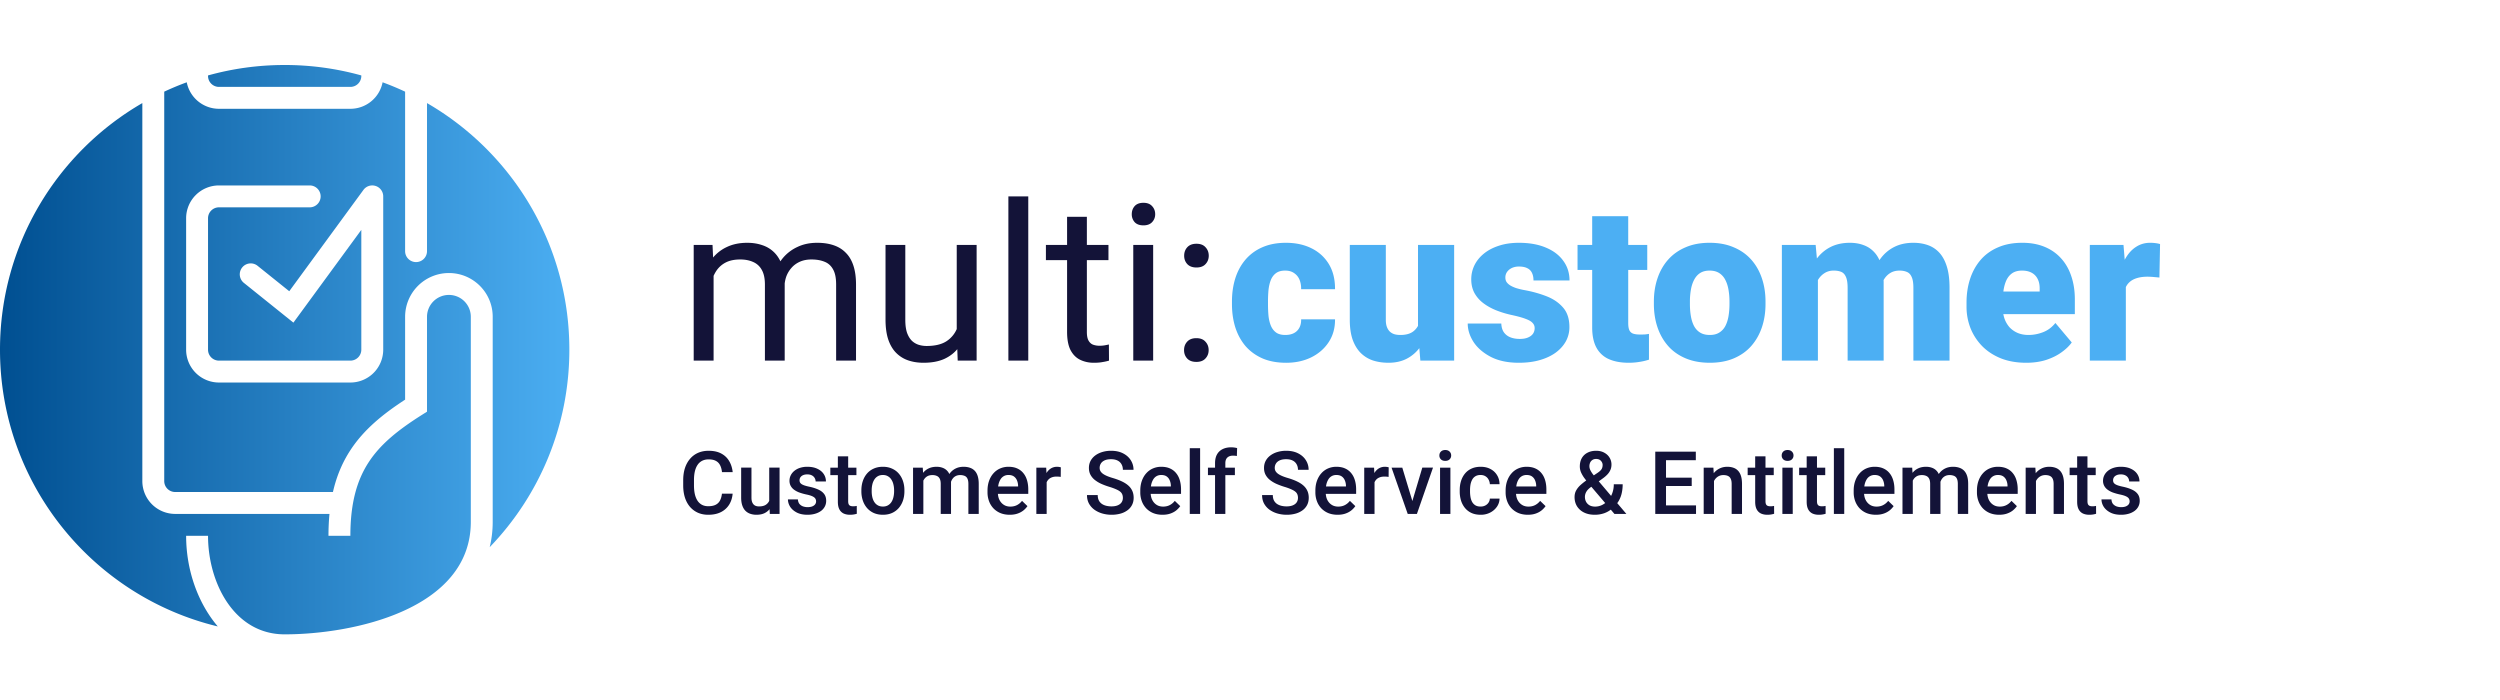
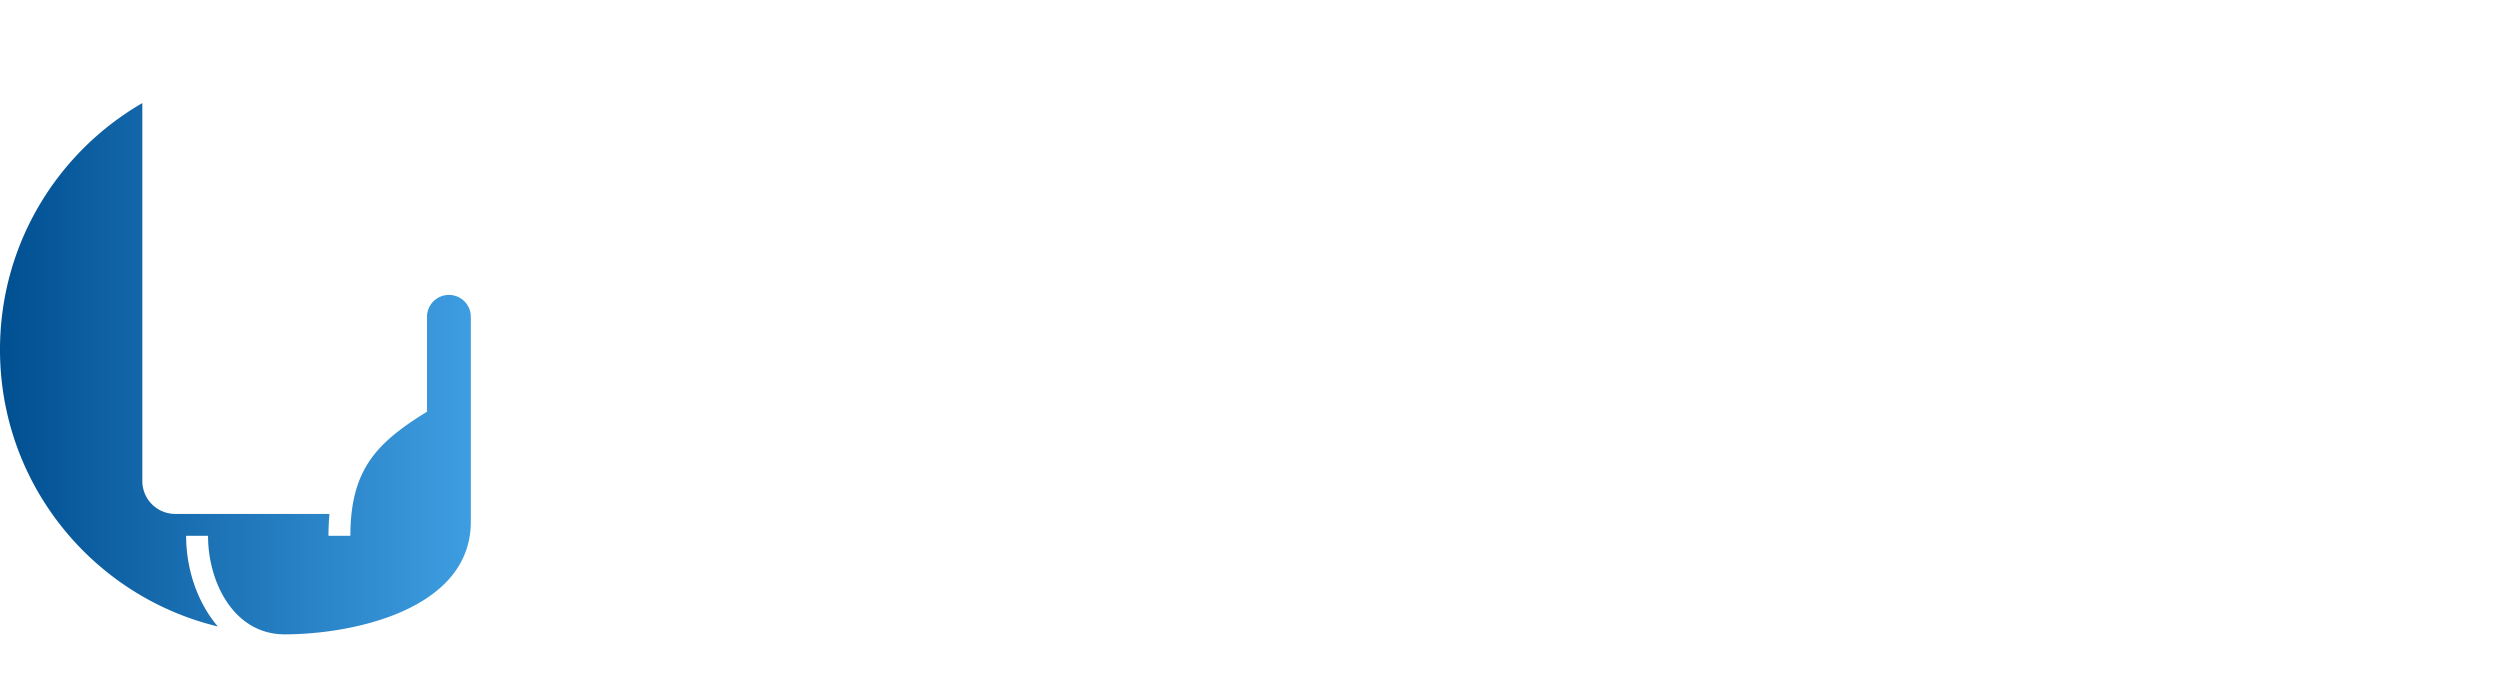
<svg xmlns="http://www.w3.org/2000/svg" width="500" height="140" viewBox="0 0 500 140" fill="none">
  <path d="M28.468 20.617C11.45 30.46 0 48.86 0 69.935c0 26.837 18.567 49.337 43.557 55.354-3.976-4.673-6.33-11.258-6.33-18.127h4.38c0 9.375 5.21 19.708 15.328 19.708 13.63 0 37.227-4.947 37.227-22.506v-41.01a4.37 4.37 0 0 0-4.38-4.368 4.38 4.38 0 0 0-4.38 4.38v18.968l-1.019.644c-4.729 2.99-8.242 5.806-10.612 9.414-2.34 3.563-3.697 8.104-3.697 14.77h-4.38c0-1.54.067-2.998.2-4.38H35.037a6.57 6.57 0 0 1-6.57-6.57V20.618Z" fill="url(#a)" />
-   <path fill-rule="evenodd" clip-rule="evenodd" d="M97.942 109.432c9.863-10.237 15.928-24.159 15.928-39.497 0-21.074-11.45-39.474-28.468-49.318v29.61a2.19 2.19 0 1 1-4.38 0V18.332a56.538 56.538 0 0 0-4.501-1.874 6.572 6.572 0 0 1-6.447 5.301H43.796a6.572 6.572 0 0 1-6.447-5.3 56.538 56.538 0 0 0-4.502 1.873v77.88c0 1.21.98 2.19 2.19 2.19h31.551c.732-3.205 1.91-5.96 3.523-8.415 2.686-4.089 6.463-7.16 10.912-10.057V63.365a8.76 8.76 0 0 1 8.76-8.759c4.832 0 8.758 3.905 8.758 8.747v41.011c0 1.837-.222 3.526-.6 5.068ZM41.606 43.657c0-1.21.98-2.19 2.19-2.19H61.94a2.19 2.19 0 1 0 0-4.38H43.796a6.57 6.57 0 0 0-6.57 6.57v26.278a6.57 6.57 0 0 0 6.57 6.57h26.278a6.57 6.57 0 0 0 6.57-6.57V39.309a2.185 2.185 0 0 0-1.51-2.113 2.185 2.185 0 0 0-2.466.813L57.851 58.246l-6.358-5.104a2.19 2.19 0 0 0-2.742 3.415l9.929 7.97 13.584-18.552v23.96c0 1.21-.98 2.19-2.19 2.19H43.796a2.19 2.19 0 0 1-2.19-2.19V43.657Z" fill="url(#b)" />
-   <path d="M41.606 15.087v.103c0 1.21.98 2.19 2.19 2.19h26.278c1.21 0 2.19-.98 2.19-2.19v-.103A56.983 56.983 0 0 0 56.935 13c-5.31 0-10.452.727-15.329 2.087Z" fill="url(#c)" />
-   <path d="M144.39 98.728h2.139c-.068.815-.297 1.542-.684 2.181a4.078 4.078 0 0 1-1.634 1.497c-.702.365-1.554.547-2.558.547-.77 0-1.462-.137-2.078-.41a4.56 4.56 0 0 1-1.583-1.181c-.439-.513-.775-1.132-1.009-1.856-.228-.724-.342-1.534-.342-2.43v-1.034c0-.896.117-1.706.35-2.43.24-.724.582-1.343 1.027-1.856a4.441 4.441 0 0 1 1.599-1.189c.628-.274 1.332-.41 2.113-.41.992 0 1.831.182 2.515.547.684.365 1.215.87 1.591 1.514.382.644.616 1.383.702 2.215h-2.139c-.057-.536-.182-.995-.376-1.377a1.944 1.944 0 0 0-.839-.872c-.37-.206-.855-.308-1.454-.308-.49 0-.918.091-1.283.274a2.42 2.42 0 0 0-.915.804c-.245.353-.431.79-.556 1.308-.12.514-.18 1.101-.18 1.763v1.052c0 .627.054 1.197.163 1.71.114.508.285.944.513 1.309.234.365.53.647.89.847.359.2.789.299 1.291.299.61 0 1.104-.097 1.48-.29.382-.194.67-.477.864-.847.2-.377.331-.836.393-1.377ZM153.843 100.601v-7.074h2.07v9.255h-1.951l-.119-2.181Zm.29-1.925.693-.017c0 .622-.068 1.195-.205 1.719a3.997 3.997 0 0 1-.633 1.361c-.285.382-.65.681-1.095.898-.445.211-.978.316-1.599.316a3.73 3.73 0 0 1-1.241-.197 2.54 2.54 0 0 1-.975-.607c-.268-.274-.476-.63-.624-1.069-.149-.439-.223-.964-.223-1.574v-5.98h2.062v5.997c0 .337.04.619.119.847.08.222.189.402.326.539.136.137.296.234.479.291.182.057.376.085.581.085.588 0 1.049-.114 1.386-.342.342-.234.584-.547.727-.941.148-.393.222-.835.222-1.326ZM163.218 100.276c0-.205-.052-.39-.154-.556-.103-.171-.3-.325-.59-.462-.286-.137-.708-.262-1.266-.376a10.925 10.925 0 0 1-1.352-.385 4.293 4.293 0 0 1-1.044-.556 2.34 2.34 0 0 1-.675-.77 2.128 2.128 0 0 1-.24-1.027c0-.376.083-.733.248-1.069.166-.336.402-.633.71-.89a3.46 3.46 0 0 1 1.121-.607 4.688 4.688 0 0 1 1.488-.222c.776 0 1.44.13 1.993.393.559.257.987.608 1.283 1.052.297.44.445.936.445 1.489h-2.061c0-.246-.063-.474-.189-.685a1.306 1.306 0 0 0-.547-.521c-.245-.137-.553-.206-.924-.206-.353 0-.647.057-.881.171a1.206 1.206 0 0 0-.513.428 1.096 1.096 0 0 0-.077 1c.063.12.165.232.308.334.142.097.336.189.581.274.251.086.565.168.941.248.708.148 1.315.34 1.822.573.514.228.907.525 1.181.89.274.36.41.815.41 1.369 0 .41-.088.787-.265 1.129a2.57 2.57 0 0 1-.752.881 3.8 3.8 0 0 1-1.189.573c-.457.137-.97.205-1.54.205-.838 0-1.548-.148-2.13-.445-.582-.302-1.024-.687-1.326-1.154-.297-.474-.445-.964-.445-1.472h1.993c.023.382.129.687.317.916.194.222.433.385.718.487.291.097.591.146.898.146.371 0 .682-.049.933-.146.251-.102.442-.239.573-.41a.983.983 0 0 0 .197-.599ZM171.284 93.527v1.505h-5.218v-1.505h5.218Zm-3.712-2.267h2.061v8.964c0 .286.04.505.12.659a.642.642 0 0 0 .351.3c.148.051.322.077.521.077.143 0 .28-.009.411-.026.131-.017.237-.034.316-.051l.009 1.573a5.14 5.14 0 0 1-.599.137c-.222.04-.479.06-.77.06-.473 0-.892-.083-1.257-.248a1.85 1.85 0 0 1-.855-.83c-.206-.382-.308-.889-.308-1.522V91.26ZM172.276 98.257v-.197c0-.667.097-1.286.291-1.856a4.412 4.412 0 0 1 .838-1.497 3.791 3.791 0 0 1 1.352-.992c.536-.24 1.14-.36 1.813-.36.679 0 1.283.12 1.814.36.536.234.989.564 1.36.992.371.422.653.921.847 1.497.194.57.291 1.19.291 1.856v.197c0 .667-.097 1.286-.291 1.856a4.425 4.425 0 0 1-.847 1.497 3.915 3.915 0 0 1-1.352.992c-.53.234-1.132.351-1.804.351-.679 0-1.286-.117-1.822-.351a3.915 3.915 0 0 1-1.352-.992 4.425 4.425 0 0 1-.847-1.497 5.726 5.726 0 0 1-.291-1.856Zm2.062-.197v.197c0 .416.043.81.128 1.18.086.371.22.696.402.976.183.279.416.499.702.658.285.16.624.24 1.018.24.382 0 .712-.08.992-.24a1.98 1.98 0 0 0 .701-.658c.183-.28.317-.605.402-.975.091-.371.137-.765.137-1.18v-.198c0-.41-.046-.798-.137-1.163a2.98 2.98 0 0 0-.41-.984 1.97 1.97 0 0 0-.702-.667c-.279-.165-.613-.248-1.001-.248-.387 0-.724.083-1.009.248-.279.16-.51.382-.693.667a3.125 3.125 0 0 0-.402.984 5.116 5.116 0 0 0-.128 1.163ZM184.671 95.409v7.373h-2.062v-9.255h1.942l.12 1.882Zm-.334 2.403-.701-.008c0-.639.08-1.23.239-1.771a4.26 4.26 0 0 1 .702-1.411c.308-.405.69-.716 1.146-.933.462-.222.995-.333 1.6-.333.422 0 .807.062 1.154.188.354.12.659.31.916.573.262.262.462.599.599 1.01.142.41.213.906.213 1.488v6.167h-2.061v-5.988c0-.45-.069-.804-.205-1.06a1.142 1.142 0 0 0-.574-.548 2.073 2.073 0 0 0-.881-.17c-.387 0-.718.073-.992.221-.268.149-.487.351-.658.608a2.705 2.705 0 0 0-.377.89c-.08.336-.12.695-.12 1.077Zm5.74-.547-.967.214c0-.56.077-1.087.231-1.583.16-.502.391-.94.693-1.317a3.248 3.248 0 0 1 1.138-.898c.45-.217.967-.325 1.548-.325.474 0 .896.065 1.266.196.377.126.696.325.958.6.263.273.462.63.599 1.068.137.434.205.959.205 1.574v5.988h-2.07v-5.996c0-.468-.068-.83-.205-1.087a1.062 1.062 0 0 0-.565-.53 2.273 2.273 0 0 0-.881-.154c-.319 0-.601.06-.846.18-.24.114-.442.276-.608.487a2.169 2.169 0 0 0-.376.71c-.08.268-.12.56-.12.873ZM201.95 102.953c-.684 0-1.303-.111-1.856-.333a4.108 4.108 0 0 1-1.403-.95 4.209 4.209 0 0 1-.881-1.428 5.013 5.013 0 0 1-.308-1.771v-.342c0-.725.105-1.38.316-1.968.211-.587.505-1.089.881-1.505a3.796 3.796 0 0 1 1.335-.967 4.148 4.148 0 0 1 1.668-.333c.661 0 1.24.11 1.736.333.496.223.907.536 1.232.941.331.4.576.876.736 1.429.165.553.248 1.163.248 1.83v.881h-7.151v-1.48h5.115v-.162a2.904 2.904 0 0 0-.222-1.044 1.779 1.779 0 0 0-.608-.787c-.274-.2-.638-.299-1.095-.299-.342 0-.647.074-.915.222-.262.143-.482.351-.659.625a3.308 3.308 0 0 0-.41.992 5.589 5.589 0 0 0-.137 1.292v.342c0 .405.054.781.162 1.129.115.342.28.642.497.898.216.257.479.459.787.608a2.48 2.48 0 0 0 1.052.213c.496 0 .938-.099 1.326-.299.387-.2.724-.482 1.009-.847l1.086 1.052a4.223 4.223 0 0 1-.778.839 3.89 3.89 0 0 1-1.172.641c-.456.165-.987.248-1.591.248ZM209.332 95.289v7.493h-2.062v-9.255h1.968l.094 1.762Zm2.831-1.822-.017 1.916a4.014 4.014 0 0 0-.41-.051 5.39 5.39 0 0 0-.428-.017c-.354 0-.664.05-.932.154-.268.096-.494.239-.676.427a1.88 1.88 0 0 0-.411.667 2.98 2.98 0 0 0-.171.881l-.47.035c0-.582.057-1.12.171-1.617.114-.496.285-.932.513-1.309a2.64 2.64 0 0 1 .872-.88 2.345 2.345 0 0 1 1.224-.317c.125 0 .259.011.402.034.148.023.259.048.333.077ZM224.575 99.574c0-.256-.04-.484-.12-.684a1.334 1.334 0 0 0-.402-.547c-.194-.166-.467-.325-.821-.48a10.95 10.95 0 0 0-1.334-.487 14.827 14.827 0 0 1-1.643-.607 6.257 6.257 0 0 1-1.3-.787 3.356 3.356 0 0 1-.864-1.035c-.205-.394-.308-.847-.308-1.36 0-.508.106-.97.317-1.386a3.23 3.23 0 0 1 .915-1.078c.399-.308.87-.544 1.411-.71a5.948 5.948 0 0 1 1.797-.257c.924 0 1.719.172 2.386.514.673.342 1.189.8 1.549 1.377.365.576.547 1.212.547 1.907h-2.13c0-.41-.088-.772-.265-1.086a1.795 1.795 0 0 0-.787-.753c-.348-.182-.79-.273-1.326-.273-.507 0-.929.077-1.266.23-.336.154-.587.363-.753.625a1.636 1.636 0 0 0-.248.89c0 .233.054.447.163.641.108.188.274.365.496.53.222.16.502.311.838.454.337.142.733.28 1.189.41.69.206 1.292.434 1.805.685.513.245.941.524 1.283.838a3.1 3.1 0 0 1 .77 1.07c.171.393.257.84.257 1.342 0 .525-.106.998-.317 1.42a3.048 3.048 0 0 1-.907 1.069 4.314 4.314 0 0 1-1.402.676 6.632 6.632 0 0 1-1.814.231c-.599 0-1.189-.08-1.77-.239a5.228 5.228 0 0 1-1.574-.727 3.767 3.767 0 0 1-1.13-1.232c-.279-.496-.419-1.075-.419-1.737h2.147c0 .405.069.75.206 1.035a1.9 1.9 0 0 0 .59.702c.251.177.542.308.872.393.337.086.696.129 1.078.129.502 0 .921-.072 1.258-.214.342-.143.598-.342.769-.599a1.56 1.56 0 0 0 .257-.89ZM232.505 102.953c-.685 0-1.303-.111-1.857-.333a4.104 4.104 0 0 1-1.402-.95 4.211 4.211 0 0 1-.882-1.428 5.013 5.013 0 0 1-.307-1.771v-.342c0-.725.105-1.38.316-1.968.211-.587.505-1.089.881-1.505a3.778 3.778 0 0 1 1.335-.967 4.148 4.148 0 0 1 1.668-.333c.661 0 1.24.11 1.736.333.496.223.907.536 1.232.941.33.4.576.876.735 1.429.166.553.248 1.163.248 1.83v.881h-7.151v-1.48h5.116v-.162a2.905 2.905 0 0 0-.223-1.044 1.77 1.77 0 0 0-.607-.787c-.274-.2-.639-.299-1.095-.299-.342 0-.647.074-.915.222-.263.143-.482.351-.659.625a3.283 3.283 0 0 0-.411.992 5.591 5.591 0 0 0-.136 1.292v.342c0 .405.054.781.162 1.129.114.342.28.642.496.898.217.257.479.459.787.608.308.142.659.213 1.052.213.496 0 .938-.099 1.326-.299.388-.2.724-.482 1.01-.847l1.086 1.052c-.2.291-.459.571-.778.839-.32.262-.71.476-1.172.641-.457.165-.987.248-1.591.248ZM240.023 89.643v13.139h-2.07V89.643h2.07ZM245.07 102.782h-2.061V92.637c0-.69.128-1.269.385-1.736a2.54 2.54 0 0 1 1.12-1.07c.485-.245 1.058-.367 1.72-.367.205 0 .407.014.607.042.2.023.393.06.582.112l-.052 1.59a2.368 2.368 0 0 0-.376-.06 4.963 4.963 0 0 0-.428-.016c-.313 0-.584.06-.812.18a1.185 1.185 0 0 0-.514.504c-.114.222-.171.496-.171.821v10.145Zm1.908-9.255v1.505h-5.389v-1.505h5.389ZM259.595 99.574c0-.256-.04-.484-.12-.684a1.334 1.334 0 0 0-.402-.547c-.194-.166-.468-.325-.821-.48a10.95 10.95 0 0 0-1.334-.487 14.753 14.753 0 0 1-1.643-.607 6.257 6.257 0 0 1-1.3-.787 3.356 3.356 0 0 1-.864-1.035c-.205-.394-.308-.847-.308-1.36 0-.508.106-.97.317-1.386.216-.416.521-.776.915-1.078a4.371 4.371 0 0 1 1.411-.71 5.948 5.948 0 0 1 1.797-.257c.923 0 1.719.172 2.386.514.673.342 1.189.8 1.548 1.377.365.576.548 1.212.548 1.907h-2.13c0-.41-.088-.772-.265-1.086a1.8 1.8 0 0 0-.787-.753c-.348-.182-.79-.273-1.326-.273-.508 0-.93.077-1.266.23-.337.154-.587.363-.753.625a1.636 1.636 0 0 0-.248.89c0 .233.054.447.163.641.108.188.273.365.496.53.222.16.502.311.838.454.337.142.733.28 1.189.41.69.206 1.292.434 1.805.685.513.245.941.524 1.283.838a3.1 3.1 0 0 1 .77 1.07c.171.393.256.84.256 1.342 0 .525-.105.998-.316 1.42a3.048 3.048 0 0 1-.907 1.069 4.31 4.31 0 0 1-1.403.676 6.62 6.62 0 0 1-1.813.231 6.69 6.69 0 0 1-1.771-.239 5.24 5.24 0 0 1-1.574-.727 3.774 3.774 0 0 1-1.129-1.232c-.279-.496-.419-1.075-.419-1.737h2.147c0 .405.069.75.205 1.035.143.286.34.519.591.702.251.177.541.308.872.393.337.086.696.129 1.078.129.502 0 .921-.072 1.257-.214.343-.143.599-.342.77-.599.171-.257.257-.553.257-.89ZM267.524 102.953c-.684 0-1.303-.111-1.856-.333a4.117 4.117 0 0 1-1.403-.95 4.224 4.224 0 0 1-.881-1.428 5.013 5.013 0 0 1-.308-1.771v-.342c0-.725.106-1.38.317-1.968.211-.587.505-1.089.881-1.505a3.783 3.783 0 0 1 1.334-.967 4.155 4.155 0 0 1 1.668-.333c.662 0 1.241.11 1.737.333.496.223.907.536 1.232.941.33.4.576.876.735 1.429.166.553.248 1.163.248 1.83v.881h-7.151v-1.48h5.115v-.162a2.883 2.883 0 0 0-.222-1.044 1.777 1.777 0 0 0-.607-.787c-.274-.2-.639-.299-1.095-.299-.342 0-.647.074-.915.222-.263.143-.482.351-.659.625a3.283 3.283 0 0 0-.411.992 5.589 5.589 0 0 0-.137 1.292v.342c0 .405.055.781.163 1.129.114.342.279.642.496.898.217.257.479.459.787.608.308.142.659.213 1.052.213.496 0 .938-.099 1.326-.299.388-.2.724-.482 1.009-.847l1.087 1.052a4.23 4.23 0 0 1-.779.839 3.89 3.89 0 0 1-1.172.641c-.456.165-.986.248-1.591.248ZM274.906 95.289v7.493h-2.061v-9.255h1.967l.094 1.762Zm2.832-1.822-.017 1.916a5.352 5.352 0 0 0-.839-.068c-.353 0-.664.05-.932.154-.268.096-.493.239-.676.427a1.879 1.879 0 0 0-.41.667 2.98 2.98 0 0 0-.171.881l-.471.035c0-.582.057-1.12.171-1.617.114-.496.285-.932.513-1.309.234-.376.525-.67.873-.88a2.34 2.34 0 0 1 1.223-.317c.126 0 .26.011.402.034.148.023.26.048.334.077ZM282.194 101.148l2.267-7.621h2.139l-3.217 9.255h-1.334l.145-1.634Zm-1.736-7.621 2.31 7.656.111 1.599h-1.335l-3.233-9.255h2.147ZM290.081 93.527v9.255h-2.07v-9.255h2.07Zm-2.207-2.43c0-.313.103-.573.308-.778.211-.211.502-.317.873-.317.365 0 .653.106.864.317.211.205.316.465.316.778 0 .308-.105.565-.316.77-.211.206-.499.308-.864.308-.371 0-.662-.102-.873-.308a1.046 1.046 0 0 1-.308-.77ZM296.12 101.311c.337 0 .639-.066.907-.197.274-.137.493-.325.659-.564.171-.24.265-.517.282-.83h1.942a2.9 2.9 0 0 1-.531 1.634c-.342.49-.795.881-1.36 1.171a4.083 4.083 0 0 1-1.873.428c-.707 0-1.323-.12-1.848-.359a3.666 3.666 0 0 1-1.309-1.009 4.444 4.444 0 0 1-.786-1.48 6.079 6.079 0 0 1-.257-1.797v-.299c0-.639.085-1.237.257-1.796.176-.565.439-1.061.786-1.489a3.577 3.577 0 0 1 1.309-1c.525-.246 1.138-.368 1.839-.368.742 0 1.392.148 1.951.445.558.29.998.698 1.317 1.223.325.519.493 1.123.505 1.813h-1.942a2.066 2.066 0 0 0-.257-.924 1.692 1.692 0 0 0-.633-.667c-.268-.165-.59-.248-.966-.248-.417 0-.762.086-1.035.257a1.725 1.725 0 0 0-.642.684 3.35 3.35 0 0 0-.334.967 6.38 6.38 0 0 0-.094 1.103v.3c0 .382.032.752.094 1.111.063.36.172.682.326.967.159.279.376.505.65.676.273.165.621.248 1.043.248ZM305.572 102.953c-.684 0-1.303-.111-1.856-.333a4.117 4.117 0 0 1-1.403-.95 4.209 4.209 0 0 1-.881-1.428 5.013 5.013 0 0 1-.308-1.771v-.342c0-.725.106-1.38.317-1.968.211-.587.504-1.089.881-1.505a3.783 3.783 0 0 1 1.334-.967 4.148 4.148 0 0 1 1.668-.333c.662 0 1.241.11 1.737.333.496.223.906.536 1.231.941.331.4.576.876.736 1.429.165.553.248 1.163.248 1.83v.881h-7.151v-1.48h5.115v-.162a2.883 2.883 0 0 0-.222-1.044 1.777 1.777 0 0 0-.607-.787c-.274-.2-.639-.299-1.095-.299-.342 0-.648.074-.916.222-.262.143-.481.351-.658.625a3.283 3.283 0 0 0-.411.992 5.589 5.589 0 0 0-.137 1.292v.342c0 .405.054.781.163 1.129.114.342.279.642.496.898.217.257.479.459.787.608.308.142.659.213 1.052.213.496 0 .938-.099 1.326-.299.388-.2.724-.482 1.009-.847l1.087 1.052a4.23 4.23 0 0 1-.779.839 3.89 3.89 0 0 1-1.172.641c-.456.165-.986.248-1.591.248ZM317.377 96.007l2.147-1.445c.359-.24.616-.474.77-.702.154-.234.231-.524.231-.872 0-.297-.114-.57-.343-.821-.228-.251-.55-.377-.966-.377-.291 0-.536.069-.736.206a1.244 1.244 0 0 0-.453.53 1.76 1.76 0 0 0-.146.727c0 .257.066.522.197.796.131.268.311.55.539.846.228.291.485.605.77.941l5.885 6.946h-2.387l-4.807-5.654c-.416-.502-.784-.96-1.103-1.377a6.32 6.32 0 0 1-.744-1.223 3.01 3.01 0 0 1-.266-1.232c0-.65.134-1.21.402-1.677a2.7 2.7 0 0 1 1.138-1.078c.49-.256 1.064-.385 1.719-.385.633 0 1.178.129 1.634.385.462.251.816.585 1.061 1.001a2.6 2.6 0 0 1 .376 1.369c0 .393-.071.753-.214 1.078a3.129 3.129 0 0 1-.59.89 6.093 6.093 0 0 1-.872.76l-2.609 1.9c-.303.245-.528.481-.676.71a2.044 2.044 0 0 0-.351 1.112c0 .364.077.695.231.992.16.296.391.533.693.71.308.171.682.256 1.121.256.473 0 .932-.105 1.377-.316a3.902 3.902 0 0 0 1.197-.915c.354-.394.633-.864.839-1.412a5.029 5.029 0 0 0 .316-1.822h1.779c0 .605-.059 1.178-.179 1.72a5.366 5.366 0 0 1-.556 1.505 4.569 4.569 0 0 1-.993 1.24c-.039.04-.085.092-.136.154a1.225 1.225 0 0 1-.137.146 4.911 4.911 0 0 1-1.651 1.009 5.68 5.68 0 0 1-1.933.325c-.827 0-1.543-.151-2.147-.453a3.401 3.401 0 0 1-1.403-1.249c-.325-.53-.488-1.138-.488-1.822 0-.508.106-.952.317-1.335a4.11 4.11 0 0 1 .864-1.077c.37-.337.798-.673 1.283-1.01ZM339.206 101.08v1.702h-6.612v-1.702h6.612Zm-6.004-10.752v12.454h-2.148V90.328h2.148Zm5.14 5.2v1.677h-5.748v-1.677h5.748Zm.822-5.2v1.71h-6.57v-1.71h6.57ZM342.799 95.503v7.279h-2.061v-9.255h1.941l.12 1.976Zm-.368 2.31-.667-.01a6.023 6.023 0 0 1 .274-1.804 4.442 4.442 0 0 1 .752-1.412 3.328 3.328 0 0 1 1.164-.906c.45-.217.952-.325 1.505-.325.445 0 .847.062 1.206.188.365.12.676.316.933.59.262.274.462.63.599 1.07.136.433.205.966.205 1.599v5.979h-2.07v-5.988c0-.444-.066-.795-.197-1.052a1.1 1.1 0 0 0-.556-.556c-.239-.114-.539-.17-.898-.17-.354 0-.67.073-.95.221a2.14 2.14 0 0 0-.71.608 2.953 2.953 0 0 0-.436.89 3.696 3.696 0 0 0-.154 1.077ZM354.749 93.527v1.505h-5.218v-1.505h5.218Zm-3.713-2.267h2.062v8.964c0 .286.04.505.12.659a.643.643 0 0 0 .35.3c.149.051.323.077.522.077.143 0 .28-.009.411-.026.131-.017.236-.034.316-.051l.009 1.573a5.14 5.14 0 0 1-.599.137c-.222.04-.479.06-.77.06-.473 0-.892-.083-1.257-.248a1.856 1.856 0 0 1-.856-.83c-.205-.382-.308-.889-.308-1.522V91.26ZM358.547 93.527v9.255h-2.07v-9.255h2.07Zm-2.207-2.43c0-.313.103-.573.308-.778.211-.211.502-.317.872-.317.365 0 .653.106.864.317.211.205.317.465.317.778 0 .308-.106.565-.317.77-.211.206-.499.308-.864.308-.37 0-.661-.102-.872-.308a1.046 1.046 0 0 1-.308-.77ZM365.048 93.527v1.505h-5.218v-1.505h5.218Zm-3.713-2.267h2.062v8.964c0 .286.04.505.12.659a.643.643 0 0 0 .35.3c.149.051.323.077.522.077.143 0 .28-.009.411-.026.131-.017.236-.034.316-.051l.009 1.573a5.14 5.14 0 0 1-.599.137c-.222.04-.479.06-.77.06-.473 0-.892-.083-1.257-.248a1.856 1.856 0 0 1-.856-.83c-.205-.382-.308-.889-.308-1.522V91.26ZM368.846 89.643v13.139h-2.07V89.643h2.07ZM375.184 102.953c-.684 0-1.303-.111-1.856-.333a4.117 4.117 0 0 1-1.403-.95 4.209 4.209 0 0 1-.881-1.428 5.013 5.013 0 0 1-.308-1.771v-.342c0-.725.106-1.38.317-1.968.211-.587.504-1.089.881-1.505a3.783 3.783 0 0 1 1.334-.967 4.148 4.148 0 0 1 1.668-.333c.662 0 1.24.11 1.737.333.496.223.906.536 1.231.941.331.4.576.876.736 1.429.165.553.248 1.163.248 1.83v.881h-7.151v-1.48h5.115v-.162a2.883 2.883 0 0 0-.222-1.044 1.777 1.777 0 0 0-.607-.787c-.274-.2-.639-.299-1.095-.299a1.86 1.86 0 0 0-.916.222c-.262.143-.482.351-.658.625a3.283 3.283 0 0 0-.411.992 5.589 5.589 0 0 0-.137 1.292v.342c0 .405.054.781.163 1.129.114.342.279.642.496.898.217.257.479.459.787.608.308.142.659.213 1.052.213.496 0 .938-.099 1.326-.299.388-.2.724-.482 1.009-.847l1.087 1.052a4.23 4.23 0 0 1-.779.839 3.89 3.89 0 0 1-1.172.641c-.456.165-.986.248-1.591.248ZM382.558 95.409v7.373h-2.062v-9.255h1.942l.12 1.882Zm-.334 2.403-.701-.008c0-.639.08-1.23.239-1.771a4.26 4.26 0 0 1 .702-1.411c.308-.405.69-.716 1.146-.933.462-.222.995-.333 1.599-.333.422 0 .807.062 1.155.188.354.12.659.31.916.573.262.262.461.599.598 1.01.143.41.214.906.214 1.488v6.167h-2.061v-5.988c0-.45-.069-.804-.206-1.06a1.137 1.137 0 0 0-.573-.548 2.076 2.076 0 0 0-.881-.17c-.388 0-.718.073-.992.221-.268.149-.488.351-.659.608a2.725 2.725 0 0 0-.376.89c-.08.336-.12.695-.12 1.077Zm5.74-.547-.967.214c0-.56.077-1.087.231-1.583.16-.502.391-.94.693-1.317a3.248 3.248 0 0 1 1.138-.898c.45-.217.966-.325 1.548-.325.473 0 .895.065 1.266.196.376.126.696.325.958.6.262.273.462.63.599 1.068.137.434.205.959.205 1.574v5.988h-2.07v-5.996c0-.468-.068-.83-.205-1.087a1.065 1.065 0 0 0-.565-.53 2.277 2.277 0 0 0-.881-.154c-.319 0-.602.06-.847.18a1.68 1.68 0 0 0-.607.487 2.169 2.169 0 0 0-.376.71c-.08.268-.12.56-.12.873ZM399.837 102.953c-.685 0-1.303-.111-1.857-.333a4.104 4.104 0 0 1-1.402-.95 4.209 4.209 0 0 1-.881-1.428 4.99 4.99 0 0 1-.308-1.771v-.342c0-.725.105-1.38.316-1.968.211-.587.505-1.089.881-1.505a3.787 3.787 0 0 1 1.335-.967 4.148 4.148 0 0 1 1.668-.333c.661 0 1.24.11 1.736.333.496.223.907.536 1.232.941.331.4.576.876.735 1.429a6.35 6.35 0 0 1 .249 1.83v.881h-7.152v-1.48h5.116v-.162a2.905 2.905 0 0 0-.223-1.044 1.77 1.77 0 0 0-.607-.787c-.274-.2-.639-.299-1.095-.299-.342 0-.647.074-.915.222-.263.143-.482.351-.659.625a3.257 3.257 0 0 0-.41.992 5.535 5.535 0 0 0-.137 1.292v.342c0 .405.054.781.162 1.129.114.342.28.642.496.898.217.257.479.459.787.608.308.142.659.213 1.052.213.497 0 .939-.099 1.326-.299.388-.2.725-.482 1.01-.847l1.086 1.052c-.2.291-.459.571-.778.839-.32.262-.71.476-1.172.641-.456.165-.987.248-1.591.248ZM407.193 95.503v7.279h-2.061v-9.255h1.941l.12 1.976Zm-.368 2.31-.667-.01a6.023 6.023 0 0 1 .274-1.804 4.424 4.424 0 0 1 .753-1.412 3.316 3.316 0 0 1 1.163-.906c.45-.217.952-.325 1.505-.325.445 0 .847.062 1.206.188.365.12.676.316.933.59.262.274.462.63.599 1.07.136.433.205.966.205 1.599v5.979h-2.07v-5.988c0-.444-.066-.795-.197-1.052a1.1 1.1 0 0 0-.556-.556c-.239-.114-.539-.17-.898-.17-.354 0-.67.073-.95.221a2.14 2.14 0 0 0-.71.608 2.953 2.953 0 0 0-.436.89 3.696 3.696 0 0 0-.154 1.077ZM419.143 93.527v1.505h-5.218v-1.505h5.218Zm-3.712-2.267h2.061v8.964c0 .286.04.505.12.659a.643.643 0 0 0 .35.3c.149.051.323.077.522.077.143 0 .28-.009.411-.026.131-.017.237-.034.316-.051l.009 1.573a5.14 5.14 0 0 1-.599.137c-.222.04-.479.06-.77.06-.473 0-.892-.083-1.257-.248a1.856 1.856 0 0 1-.856-.83c-.205-.382-.307-.889-.307-1.522V91.26ZM425.926 100.276c0-.205-.051-.39-.154-.556-.102-.171-.299-.325-.59-.462-.285-.137-.707-.262-1.266-.376-.49-.109-.941-.237-1.352-.385a4.304 4.304 0 0 1-1.043-.556 2.342 2.342 0 0 1-.676-.77 2.128 2.128 0 0 1-.239-1.027c0-.376.082-.733.248-1.069.165-.336.402-.633.71-.89.308-.256.681-.459 1.12-.607a4.69 4.69 0 0 1 1.489-.222c.775 0 1.44.13 1.993.393.559.257.986.608 1.283 1.052.296.44.445.936.445 1.489h-2.062a1.32 1.32 0 0 0-.188-.685 1.308 1.308 0 0 0-.548-.521c-.245-.137-.553-.206-.923-.206-.354 0-.648.057-.881.171-.229.109-.4.251-.514.428-.108.177-.162.37-.162.582 0 .154.028.293.085.419.063.12.166.23.308.334.143.096.337.188.582.273.251.086.565.168.941.248.707.148 1.314.34 1.822.573.513.228.907.525 1.18.89.274.36.411.815.411 1.369 0 .41-.088.787-.265 1.129-.171.336-.422.63-.753.881a3.79 3.79 0 0 1-1.189.573 5.346 5.346 0 0 1-1.54.205c-.838 0-1.548-.148-2.13-.445-.581-.302-1.023-.687-1.325-1.154-.297-.474-.445-.964-.445-1.472h1.993c.023.382.128.687.316.916a1.7 1.7 0 0 0 .719.487c.291.097.59.146.898.146.371 0 .681-.049.932-.146.251-.102.442-.239.573-.41a.977.977 0 0 0 .197-.599ZM142.718 53.584v18.54h-3.978V48.987h3.764l.214 4.598Zm-.813 6.095-1.839-.064c.015-1.583.221-3.044.62-4.384.4-1.355.991-2.53 1.775-3.529a7.896 7.896 0 0 1 2.93-2.31c1.169-.555 2.524-.833 4.063-.833 1.084 0 2.082.157 2.994.47.913.3 1.704.777 2.374 1.433.67.656 1.19 1.497 1.561 2.523.371 1.027.556 2.267.556 3.721v15.419h-3.956V56.899c0-1.212-.207-2.181-.62-2.909a3.55 3.55 0 0 0-1.711-1.582c-.742-.342-1.611-.513-2.609-.513-1.169 0-2.146.206-2.93.62a4.955 4.955 0 0 0-1.882 1.71c-.47.728-.812 1.562-1.026 2.503-.2.926-.3 1.91-.3 2.95Zm14.991-2.181-2.652.812c.015-1.269.221-2.488.621-3.657a9.916 9.916 0 0 1 1.775-3.122 8.396 8.396 0 0 1 2.887-2.16c1.14-.541 2.445-.812 3.913-.812 1.24 0 2.338.164 3.293.492.97.328 1.782.834 2.438 1.518.67.67 1.176 1.532 1.518 2.587.343 1.056.514 2.31.514 3.764v15.205h-3.978V56.877c0-1.297-.207-2.302-.62-3.015-.399-.727-.97-1.233-1.711-1.518-.727-.3-1.597-.45-2.609-.45-.869 0-1.639.15-2.309.45-.67.3-1.234.713-1.69 1.24a5.43 5.43 0 0 0-1.048 1.775 6.594 6.594 0 0 0-.342 2.139ZM191.347 66.779V48.986h3.978v23.139h-3.785l-.193-5.346Zm.749-4.876 1.646-.043c0 1.54-.164 2.966-.492 4.277-.313 1.297-.826 2.424-1.539 3.379-.713.955-1.647 1.703-2.802 2.245-1.154.528-2.559.791-4.212.791-1.127 0-2.16-.163-3.101-.491a6.192 6.192 0 0 1-2.395-1.519c-.67-.684-1.191-1.575-1.561-2.673-.357-1.097-.535-2.416-.535-3.956V48.986h3.956v14.97c0 1.04.114 1.903.342 2.587.243.67.563 1.205.963 1.604a3.56 3.56 0 0 0 1.368.813 5.387 5.387 0 0 0 1.583.235c1.682 0 3.015-.32 3.999-.962a5.49 5.49 0 0 0 2.117-2.63c.442-1.113.663-2.346.663-3.7ZM205.654 39.278v32.847h-3.978V39.278h3.978ZM221.692 48.986v3.037h-12.51v-3.037h12.51Zm-8.276-5.624h3.957v23.032c0 .784.121 1.375.363 1.775.242.399.556.663.941.79.385.13.798.193 1.24.193.328 0 .67-.028 1.027-.085.37-.071.648-.128.834-.171l.021 3.229a9.22 9.22 0 0 1-1.24.278c-.499.1-1.105.15-1.818.15-.969 0-1.86-.193-2.673-.578-.813-.385-1.461-1.026-1.946-1.924-.47-.913-.706-2.139-.706-3.679v-23.01ZM230.631 48.986v23.139h-3.977V48.986h3.977Zm-4.277-6.137c0-.642.193-1.183.578-1.625.399-.442.983-.663 1.753-.663.756 0 1.333.22 1.732.663.414.442.62.983.62 1.625 0 .613-.206 1.14-.62 1.583-.399.427-.976.641-1.732.641-.77 0-1.354-.214-1.753-.642a2.33 2.33 0 0 1-.578-1.582ZM236.811 70.03c0-.67.207-1.234.621-1.69.427-.47 1.04-.706 1.839-.706.798 0 1.404.235 1.817.706.428.456.642 1.02.642 1.69 0 .655-.214 1.21-.642 1.667-.413.456-1.019.684-1.817.684-.799 0-1.412-.228-1.839-.684-.414-.456-.621-1.012-.621-1.668Zm.022-18.884c0-.67.206-1.233.62-1.69.428-.47 1.041-.705 1.839-.705s1.404.235 1.818.706c.427.456.641 1.02.641 1.69 0 .655-.214 1.211-.641 1.667-.414.456-1.02.685-1.818.685s-1.411-.229-1.839-.685c-.414-.456-.62-1.012-.62-1.668Z" fill="#131338" />
-   <path d="M257.063 66.992c.67 0 1.24-.12 1.711-.363a2.549 2.549 0 0 0 1.09-1.07c.257-.47.378-1.033.364-1.689h6.779c.014 1.74-.414 3.265-1.283 4.577-.856 1.297-2.025 2.31-3.507 3.036-1.469.713-3.13 1.07-4.983 1.07-1.811 0-3.393-.293-4.747-.877-1.355-.6-2.488-1.426-3.401-2.48-.898-1.07-1.575-2.318-2.031-3.743-.442-1.426-.663-2.973-.663-4.64v-.493c0-1.668.221-3.215.663-4.64.456-1.44 1.133-2.688 2.031-3.742a9.223 9.223 0 0 1 3.379-2.481c1.355-.599 2.93-.898 4.726-.898 1.925 0 3.621.363 5.09 1.09 1.482.727 2.644 1.782 3.486 3.165.841 1.383 1.254 3.058 1.24 5.026h-6.779c.014-.699-.093-1.326-.321-1.882a2.881 2.881 0 0 0-1.069-1.326c-.471-.342-1.077-.513-1.818-.513-.741 0-1.34.164-1.796.492-.456.328-.806.784-1.048 1.368-.228.57-.385 1.226-.471 1.968a24.954 24.954 0 0 0-.106 2.373v.492c0 .856.035 1.661.106 2.417.086.741.25 1.397.492 1.967.243.556.592.998 1.048 1.326.456.314 1.062.47 1.818.47ZM283.601 66.5V48.987h7.229v23.139h-6.758l-.471-5.624Zm.685-4.704 1.882-.043c0 1.554-.186 2.994-.556 4.32-.371 1.312-.92 2.452-1.647 3.422a7.516 7.516 0 0 1-2.652 2.266c-1.04.528-2.245.791-3.614.791-1.14 0-2.188-.156-3.143-.47a6.354 6.354 0 0 1-2.438-1.518c-.685-.699-1.219-1.59-1.604-2.673-.371-1.098-.556-2.41-.556-3.935v-14.97h7.207V64c0 .513.064.955.192 1.325.128.371.314.685.556.941.242.243.542.428.898.556.371.114.792.171 1.262.171 1.083 0 1.932-.228 2.545-.684.613-.456 1.04-1.076 1.283-1.86.256-.784.385-1.668.385-2.652ZM306.932 65.624c0-.4-.135-.742-.406-1.027-.257-.299-.713-.57-1.369-.812-.655-.257-1.575-.513-2.758-.77a19.743 19.743 0 0 1-3.187-.962c-.983-.4-1.846-.884-2.587-1.455a6.433 6.433 0 0 1-1.754-2.031c-.413-.784-.62-1.682-.62-2.695a6.4 6.4 0 0 1 .62-2.78c.428-.884 1.048-1.66 1.861-2.33.827-.685 1.832-1.22 3.015-1.605 1.183-.399 2.531-.598 4.042-.598 2.081 0 3.878.32 5.389.962 1.511.627 2.673 1.511 3.485 2.652.827 1.126 1.241 2.43 1.241 3.913h-7.207c0-.584-.1-1.083-.299-1.497a1.905 1.905 0 0 0-.92-.94c-.428-.229-.998-.343-1.711-.343-.499 0-.955.093-1.368.278-.399.185-.72.442-.963.77a1.891 1.891 0 0 0-.363 1.155c0 .313.071.599.214.855.157.242.392.47.705.684.314.2.713.385 1.198.556a14.4 14.4 0 0 0 1.754.428c1.554.285 3.008.692 4.362 1.22 1.354.527 2.452 1.275 3.293 2.244.856.97 1.283 2.274 1.283 3.914a5.886 5.886 0 0 1-.705 2.844c-.471.855-1.148 1.611-2.032 2.267-.884.641-1.946 1.14-3.186 1.497-1.241.356-2.638.534-4.192.534-2.209 0-4.077-.392-5.602-1.176-1.526-.798-2.681-1.796-3.465-2.994-.77-1.211-1.155-2.437-1.155-3.678h6.715c.029.713.2 1.298.513 1.754.328.456.763.791 1.305 1.005.542.214 1.169.32 1.882.32.656 0 1.197-.092 1.625-.277.442-.186.777-.435 1.005-.749.228-.328.342-.706.342-1.133ZM329.451 48.986v5.005h-13.943v-5.005h13.943Zm-11.014-5.752h7.207v21.342c0 .613.071 1.09.214 1.433.142.328.385.563.727.705.356.129.827.193 1.411.193.414 0 .756-.007 1.027-.022.271-.028.527-.064.77-.106v5.153c-.613.2-1.255.35-1.925.45-.67.114-1.383.17-2.138.17-1.54 0-2.859-.242-3.957-.727a5.158 5.158 0 0 1-2.48-2.288c-.57-1.04-.856-2.395-.856-4.063v-22.24ZM330.776 60.79v-.448c0-1.697.243-3.258.728-4.684.484-1.44 1.197-2.687 2.138-3.742.941-1.055 2.103-1.875 3.486-2.46 1.383-.598 2.979-.897 4.79-.897 1.825 0 3.429.3 4.812.898 1.397.584 2.566 1.404 3.507 2.46.941 1.054 1.653 2.302 2.138 3.741.485 1.426.727 2.987.727 4.684v.449c0 1.682-.242 3.243-.727 4.683-.485 1.426-1.197 2.673-2.138 3.742-.941 1.056-2.103 1.875-3.486 2.46-1.383.584-2.98.876-4.79.876-1.811 0-3.415-.292-4.812-.876-1.397-.585-2.566-1.404-3.507-2.46-.941-1.069-1.654-2.316-2.138-3.742-.485-1.44-.728-3-.728-4.683Zm7.207-.448v.449c0 .87.064 1.682.193 2.438.128.755.342 1.418.641 1.989.3.555.706.99 1.219 1.304.513.314 1.155.47 1.925.47.755 0 1.383-.156 1.882-.47a3.36 3.36 0 0 0 1.218-1.305c.3-.57.514-1.233.642-1.988.128-.756.193-1.569.193-2.438v-.45c0-.84-.065-1.632-.193-2.373-.128-.756-.342-1.419-.642-1.989a3.446 3.446 0 0 0-1.218-1.368c-.514-.328-1.155-.492-1.925-.492-.756 0-1.39.164-1.903.492-.499.328-.898.784-1.198 1.368-.299.57-.513 1.233-.641 1.989a13.85 13.85 0 0 0-.193 2.374ZM363.581 53.883v18.242h-7.207V48.986h6.758l.449 4.898Zm-.877 5.881-1.647.043c0-1.625.193-3.122.578-4.49.385-1.37.955-2.56 1.711-3.572a7.864 7.864 0 0 1 2.78-2.352c1.112-.556 2.395-.834 3.849-.834 1.012 0 1.932.157 2.758.47.827.3 1.54.777 2.139 1.433.599.641 1.055 1.483 1.369 2.523.327 1.027.491 2.26.491 3.7v15.44h-7.206v-14.52c0-.984-.114-1.725-.342-2.224-.214-.5-.528-.834-.941-1.006-.414-.17-.92-.256-1.519-.256-.627 0-1.19.142-1.689.428a3.932 3.932 0 0 0-1.283 1.197c-.342.499-.606 1.09-.791 1.775a9.252 9.252 0 0 0-.257 2.245Zm13.216 0-2.01.043c0-1.625.178-3.122.534-4.49.371-1.37.92-2.56 1.647-3.572a7.678 7.678 0 0 1 2.759-2.352c1.097-.556 2.373-.834 3.827-.834 1.055 0 2.025.157 2.909.47.884.314 1.646.82 2.288 1.518.641.7 1.14 1.626 1.497 2.78.356 1.141.535 2.553.535 4.235v14.563h-7.229V57.562c0-.956-.114-1.675-.342-2.16-.214-.5-.527-.834-.941-1.005-.413-.186-.905-.278-1.475-.278-.685 0-1.276.142-1.775.428-.499.285-.92.684-1.262 1.197-.328.499-.57 1.09-.727 1.775a10.041 10.041 0 0 0-.235 2.245ZM405.238 72.552c-1.881 0-3.564-.292-5.046-.876-1.483-.6-2.738-1.419-3.764-2.46a10.927 10.927 0 0 1-2.331-3.592 11.727 11.727 0 0 1-.791-4.298v-.813c0-1.697.235-3.265.705-4.705.471-1.454 1.169-2.723 2.096-3.806.927-1.084 2.089-1.925 3.486-2.524 1.397-.613 3.022-.92 4.876-.92 1.639 0 3.108.264 4.405.792 1.297.527 2.395 1.283 3.293 2.267.913.983 1.604 2.174 2.074 3.571.485 1.397.728 2.965.728 4.705v2.93h-18.905V58.31h11.869v-.556c.014-.77-.121-1.425-.406-1.967a2.797 2.797 0 0 0-1.198-1.24c-.527-.286-1.169-.428-1.925-.428-.784 0-1.432.17-1.946.513-.499.342-.891.813-1.176 1.411-.271.585-.463 1.262-.577 2.032-.114.77-.171 1.582-.171 2.438v.813c0 .855.114 1.632.342 2.33a5.278 5.278 0 0 0 1.026 1.797c.457.484.998.862 1.626 1.133.641.271 1.368.406 2.181.406.984 0 1.953-.185 2.908-.556.955-.37 1.775-.983 2.46-1.839l3.271 3.892c-.47.67-1.14 1.32-2.01 1.946-.855.628-1.882 1.14-3.079 1.54-1.198.385-2.538.578-4.021.578ZM425.169 54.718v17.407h-7.207V48.986h6.737l.47 5.732Zm6.843-5.903-.128 6.694c-.285-.029-.67-.064-1.155-.107a14.273 14.273 0 0 0-1.219-.064c-.841 0-1.568.1-2.181.3-.599.184-1.098.47-1.497.855-.385.37-.67.84-.855 1.41-.171.571-.25 1.234-.236 1.99l-1.304-.856c0-1.554.15-2.965.449-4.234.314-1.283.756-2.388 1.326-3.315.57-.94 1.262-1.66 2.074-2.16.813-.513 1.725-.77 2.737-.77.357 0 .706.022 1.048.065.357.043.67.107.941.192Z" fill="#4CAFF3" />
  <defs>
    <linearGradient id="a" x1="0" y1="69.196" x2="115.215" y2="69.196" gradientUnits="userSpaceOnUse">
      <stop stop-color="#004F91" />
      <stop offset="1" stop-color="#4CAFF3" />
    </linearGradient>
    <linearGradient id="b" x1="0" y1="69.196" x2="115.215" y2="69.196" gradientUnits="userSpaceOnUse">
      <stop stop-color="#004F91" />
      <stop offset="1" stop-color="#4CAFF3" />
    </linearGradient>
    <linearGradient id="c" x1="0" y1="69.196" x2="115.215" y2="69.196" gradientUnits="userSpaceOnUse">
      <stop stop-color="#004F91" />
      <stop offset="1" stop-color="#4CAFF3" />
    </linearGradient>
  </defs>
</svg>